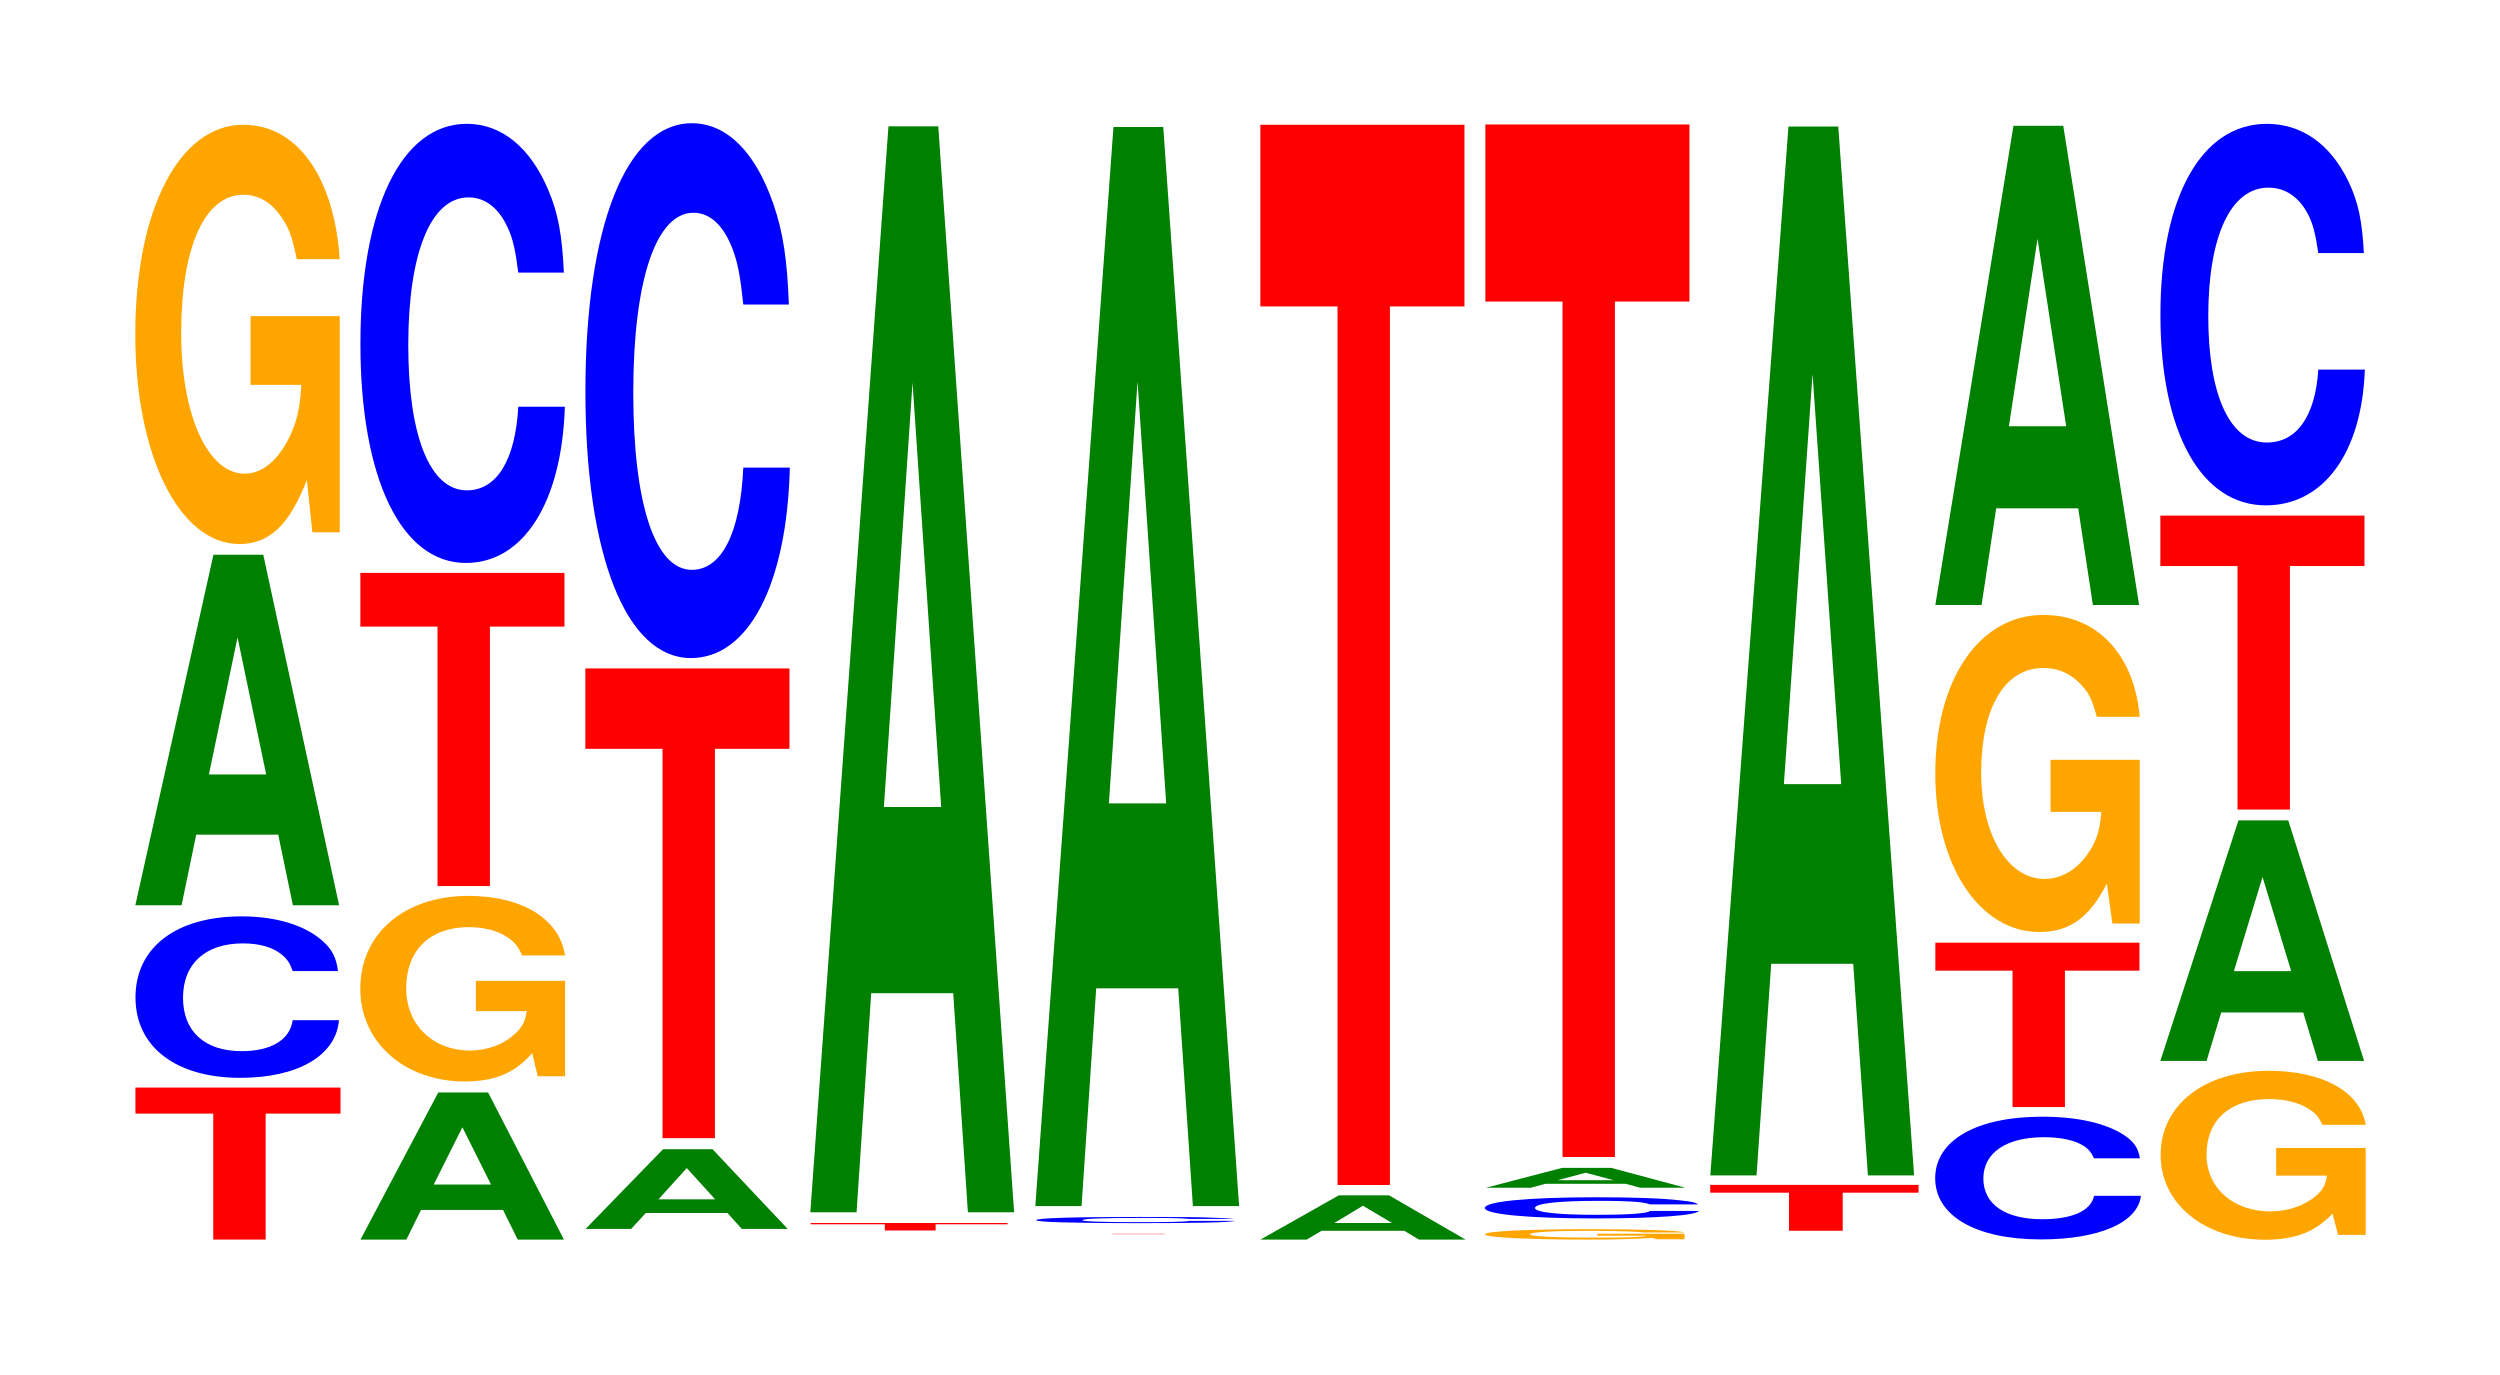
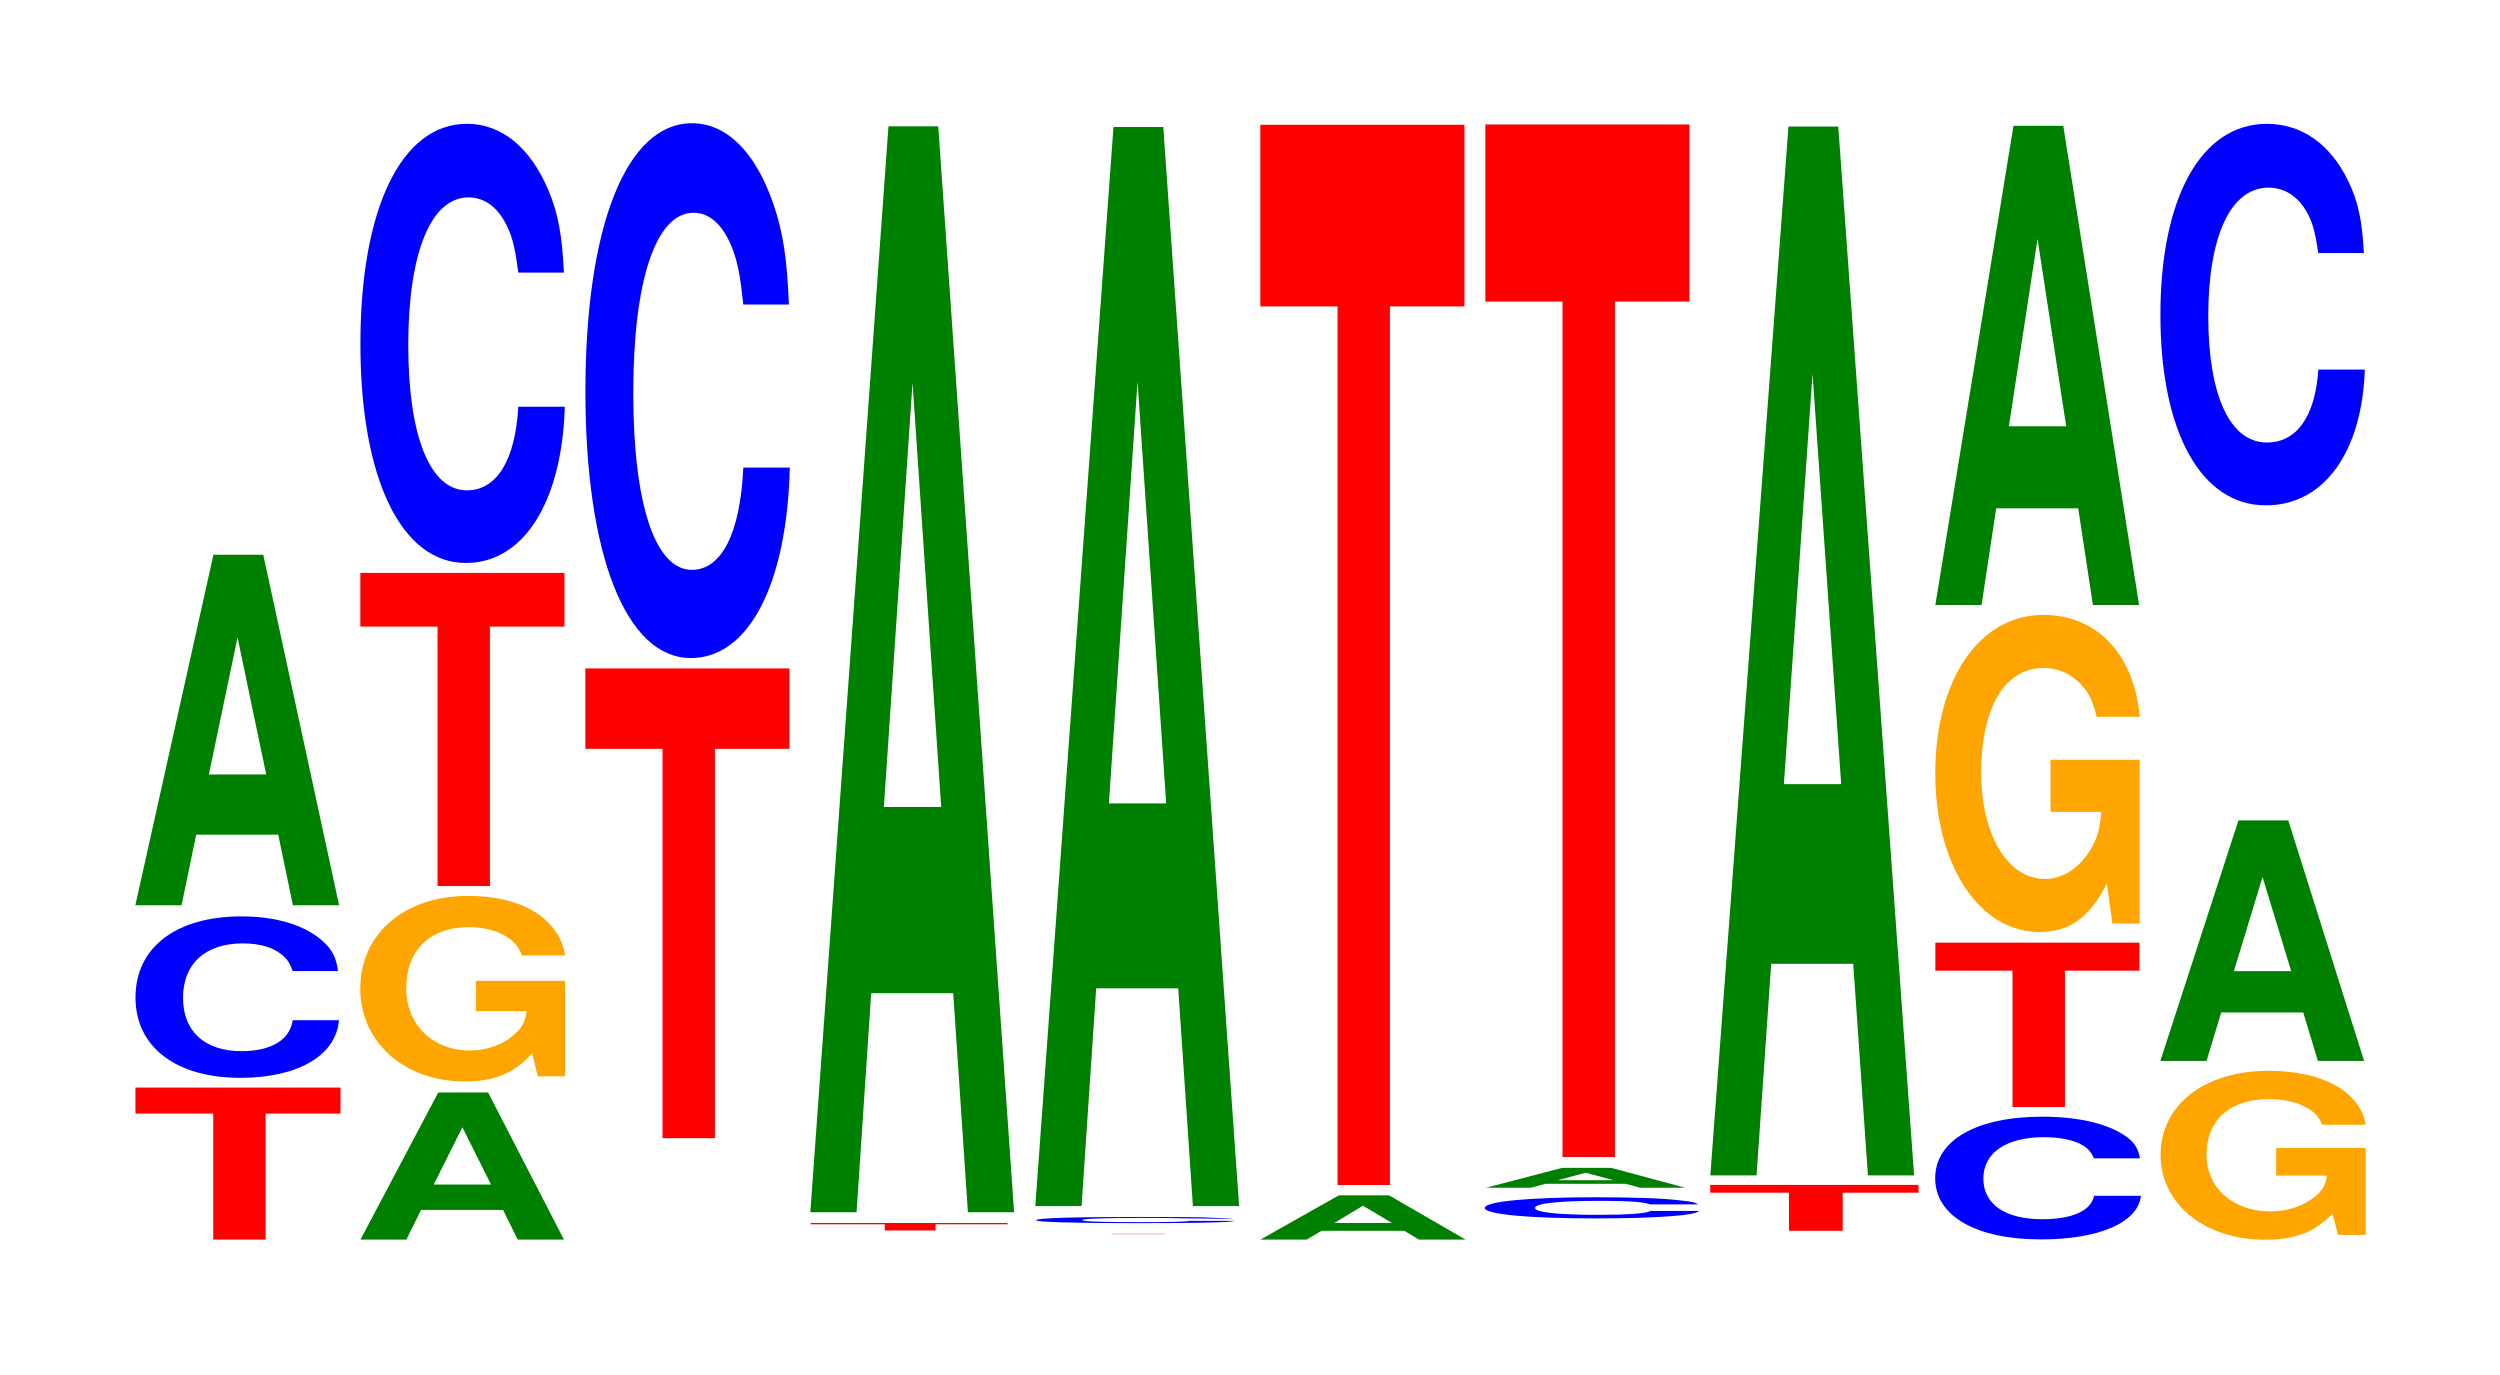
<svg xmlns="http://www.w3.org/2000/svg" xmlns:xlink="http://www.w3.org/1999/xlink" width="120pt" height="66pt" viewBox="0 0 120 66" version="1.1">
  <defs>
    <g>
      <symbol overflow="visible" id="glyph0-0">
        <path style="stroke:none;" d="M 6.484 -6.047 L 10.078 -6.047 L 10.078 -7.297 L 0.234 -7.297 L 0.234 -6.047 L 3.969 -6.047 L 3.969 0 L 6.484 0 Z M 6.484 -6.047 " />
      </symbol>
      <symbol overflow="visible" id="glyph1-0">
        <path style="stroke:none;" d="M 10.391 -4.891 C 10.312 -5.531 10.109 -5.938 9.641 -6.344 C 8.797 -7.094 7.422 -7.516 5.766 -7.516 C 2.625 -7.516 0.672 -6.031 0.672 -3.625 C 0.672 -1.25 2.609 0.234 5.703 0.234 C 8.453 0.234 10.297 -0.828 10.438 -2.531 L 8.219 -2.531 C 8.078 -1.578 7.172 -1.047 5.766 -1.047 C 3.984 -1.047 2.953 -2 2.953 -3.609 C 2.953 -5.25 4.031 -6.219 5.828 -6.219 C 6.625 -6.219 7.281 -6.031 7.703 -5.672 C 7.953 -5.469 8.078 -5.281 8.219 -4.891 Z M 10.391 -4.891 " />
      </symbol>
      <symbol overflow="visible" id="glyph2-0">
        <path style="stroke:none;" d="M 7.234 -3.391 L 7.938 0 L 10.156 0 L 6.516 -16.828 L 4.125 -16.828 L 0.375 0 L 2.594 0 L 3.297 -3.391 Z M 6.656 -6.281 L 3.906 -6.281 L 5.281 -12.859 Z M 6.656 -6.281 " />
      </symbol>
      <symbol overflow="visible" id="glyph3-0">
-         <path style="stroke:none;" d="M 10.422 -10.328 L 6.141 -10.328 L 6.141 -7.031 L 8.578 -7.031 C 8.516 -5.953 8.375 -5.297 8.047 -4.609 C 7.516 -3.453 6.719 -2.766 5.859 -2.766 C 4.094 -2.766 2.812 -5.562 2.812 -9.516 C 2.812 -13.641 3.938 -16.156 5.797 -16.156 C 6.562 -16.156 7.203 -15.75 7.688 -14.984 C 8 -14.516 8.156 -14.062 8.359 -13.062 L 10.422 -13.062 C 10.156 -17.016 8.375 -19.516 5.797 -19.516 C 2.719 -19.516 0.609 -15.438 0.609 -9.453 C 0.609 -3.641 2.719 0.609 5.609 0.609 C 7.047 0.609 8.016 -0.312 8.844 -2.469 L 9.109 0.047 L 10.422 0.047 Z M 10.422 -10.328 " />
-       </symbol>
+         </symbol>
      <symbol overflow="visible" id="glyph4-0">
        <path style="stroke:none;" d="M 7.219 -1.422 L 7.922 0 L 10.141 0 L 6.5 -7.062 L 4.109 -7.062 L 0.375 0 L 2.578 0 L 3.281 -1.422 Z M 6.641 -2.641 L 3.891 -2.641 L 5.266 -5.391 Z M 6.641 -2.641 " />
      </symbol>
      <symbol overflow="visible" id="glyph5-0">
        <path style="stroke:none;" d="M 10.438 -4.562 L 6.156 -4.562 L 6.156 -3.109 L 8.594 -3.109 C 8.531 -2.641 8.391 -2.344 8.062 -2.047 C 7.531 -1.531 6.734 -1.219 5.875 -1.219 C 4.094 -1.219 2.812 -2.453 2.812 -4.203 C 2.812 -6.031 3.953 -7.141 5.812 -7.141 C 6.578 -7.141 7.219 -6.969 7.719 -6.625 C 8.016 -6.422 8.188 -6.219 8.375 -5.781 L 10.438 -5.781 C 10.172 -7.531 8.391 -8.641 5.797 -8.641 C 2.719 -8.641 0.609 -6.828 0.609 -4.188 C 0.609 -1.609 2.734 0.266 5.625 0.266 C 7.062 0.266 8.031 -0.141 8.859 -1.094 L 9.125 0.016 L 10.438 0.016 Z M 10.438 -4.562 " />
      </symbol>
      <symbol overflow="visible" id="glyph6-0">
        <path style="stroke:none;" d="M 6.453 -12.453 L 10.031 -12.453 L 10.031 -15.031 L 0.234 -15.031 L 0.234 -12.453 L 3.938 -12.453 L 3.938 0 L 6.453 0 Z M 6.453 -12.453 " />
      </symbol>
      <symbol overflow="visible" id="glyph7-0">
        <path style="stroke:none;" d="M 10.438 -13.297 C 10.359 -15.031 10.172 -16.141 9.688 -17.266 C 8.828 -19.297 7.453 -20.438 5.781 -20.438 C 2.641 -20.438 0.672 -16.375 0.672 -9.875 C 0.672 -3.422 2.625 0.641 5.734 0.641 C 8.5 0.641 10.344 -2.266 10.484 -6.859 L 8.25 -6.859 C 8.109 -4.297 7.219 -2.844 5.781 -2.844 C 4.016 -2.844 2.969 -5.438 2.969 -9.812 C 2.969 -14.266 4.062 -16.906 5.859 -16.906 C 6.656 -16.906 7.312 -16.406 7.75 -15.438 C 8 -14.891 8.109 -14.375 8.25 -13.297 Z M 10.438 -13.297 " />
      </symbol>
      <symbol overflow="visible" id="glyph8-0">
-         <path style="stroke:none;" d="M 7.188 -0.766 L 7.875 0 L 10.078 0 L 6.469 -3.828 L 4.094 -3.828 L 0.375 0 L 2.562 0 L 3.266 -0.766 Z M 6.594 -1.422 L 3.875 -1.422 L 5.234 -2.922 Z M 6.594 -1.422 " />
-       </symbol>
+         </symbol>
      <symbol overflow="visible" id="glyph9-0">
        <path style="stroke:none;" d="M 6.453 -18.688 L 10.031 -18.688 L 10.031 -22.547 L 0.234 -22.547 L 0.234 -18.688 L 3.938 -18.688 L 3.938 0 L 6.453 0 Z M 6.453 -18.688 " />
      </symbol>
      <symbol overflow="visible" id="glyph10-0">
        <path style="stroke:none;" d="M 10.438 -16.203 C 10.359 -18.312 10.172 -19.656 9.688 -21.047 C 8.828 -23.531 7.453 -24.906 5.781 -24.906 C 2.641 -24.906 0.672 -19.969 0.672 -12.031 C 0.672 -4.172 2.625 0.766 5.734 0.766 C 8.5 0.766 10.344 -2.75 10.484 -8.375 L 8.25 -8.375 C 8.109 -5.25 7.219 -3.469 5.781 -3.469 C 4.016 -3.469 2.969 -6.625 2.969 -11.969 C 2.969 -17.375 4.062 -20.609 5.859 -20.609 C 6.656 -20.609 7.312 -20 7.75 -18.828 C 8 -18.156 8.109 -17.516 8.25 -16.203 Z M 10.438 -16.203 " />
      </symbol>
      <symbol overflow="visible" id="glyph11-0">
        <path style="stroke:none;" d="M 6.234 -0.297 L 9.688 -0.297 L 9.688 -0.359 L 0.234 -0.359 L 0.234 -0.297 L 3.797 -0.297 L 3.797 0 L 6.234 0 Z M 6.234 -0.297 " />
      </symbol>
      <symbol overflow="visible" id="glyph12-0">
        <path style="stroke:none;" d="M 7.234 -10.516 L 7.938 0 L 10.156 0 L 6.516 -52.125 L 4.125 -52.125 L 0.375 0 L 2.594 0 L 3.297 -10.516 Z M 6.656 -19.453 L 3.906 -19.453 L 5.281 -39.828 Z M 6.656 -19.453 " />
      </symbol>
      <symbol overflow="visible" id="glyph13-0">
        <path style="stroke:none;" d="M 6.453 -0.016 L 10.031 -0.016 L 0.234 -0.016 L 3.938 -0.016 L 3.938 0 L 6.453 0 Z M 6.453 -0.016 " />
      </symbol>
      <symbol overflow="visible" id="glyph14-0">
-         <path style="stroke:none;" d="M 10.125 -0.203 C 10.047 -0.219 9.859 -0.234 9.391 -0.25 C 8.562 -0.297 7.234 -0.297 5.609 -0.297 C 2.547 -0.297 0.656 -0.25 0.656 -0.141 C 0.656 -0.047 2.531 0 5.547 0 C 8.234 0 10.031 -0.031 10.172 -0.109 L 8 -0.109 C 7.859 -0.062 6.984 -0.047 5.609 -0.047 C 3.891 -0.047 2.875 -0.078 2.875 -0.141 C 2.875 -0.219 3.938 -0.25 5.688 -0.25 C 6.453 -0.25 7.094 -0.25 7.516 -0.234 C 7.75 -0.219 7.859 -0.219 8 -0.203 Z M 10.125 -0.203 " />
+         <path style="stroke:none;" d="M 10.125 -0.203 C 10.047 -0.219 9.859 -0.234 9.391 -0.25 C 8.562 -0.297 7.234 -0.297 5.609 -0.297 C 2.547 -0.297 0.656 -0.25 0.656 -0.141 C 0.656 -0.047 2.531 0 5.547 0 C 8.234 0 10.031 -0.031 10.172 -0.109 L 8 -0.109 C 7.859 -0.062 6.984 -0.047 5.609 -0.047 C 3.891 -0.047 2.875 -0.078 2.875 -0.141 C 2.875 -0.219 3.938 -0.25 5.688 -0.25 C 6.453 -0.25 7.094 -0.25 7.516 -0.234 Z M 10.125 -0.203 " />
      </symbol>
      <symbol overflow="visible" id="glyph15-0">
        <path style="stroke:none;" d="M 7.234 -10.453 L 7.938 0 L 10.156 0 L 6.516 -51.797 L 4.125 -51.797 L 0.375 0 L 2.594 0 L 3.297 -10.453 Z M 6.656 -19.328 L 3.906 -19.328 L 5.281 -39.578 Z M 6.656 -19.328 " />
      </symbol>
      <symbol overflow="visible" id="glyph16-0">
        <path style="stroke:none;" d="M 7.281 -0.422 L 7.984 0 L 10.219 0 L 6.547 -2.125 L 4.141 -2.125 L 0.375 0 L 2.594 0 L 3.312 -0.422 Z M 6.688 -0.797 L 3.922 -0.797 L 5.297 -1.625 Z M 6.688 -0.797 " />
      </symbol>
      <symbol overflow="visible" id="glyph17-0">
        <path style="stroke:none;" d="M 6.453 -42.172 L 10.031 -42.172 L 10.031 -50.891 L 0.234 -50.891 L 0.234 -42.172 L 3.938 -42.172 L 3.938 0 L 6.453 0 Z M 6.453 -42.172 " />
      </symbol>
      <symbol overflow="visible" id="glyph18-0">
-         <path style="stroke:none;" d="M 10.172 -0.266 L 5.984 -0.266 L 5.984 -0.172 L 8.359 -0.172 C 8.312 -0.141 8.156 -0.141 7.844 -0.109 C 7.328 -0.078 6.547 -0.078 5.719 -0.078 C 3.984 -0.078 2.75 -0.141 2.75 -0.234 C 2.75 -0.344 3.844 -0.406 5.656 -0.406 C 6.406 -0.406 7.031 -0.391 7.5 -0.375 C 7.812 -0.359 7.969 -0.359 8.156 -0.328 L 10.172 -0.328 C 9.906 -0.422 8.156 -0.484 5.641 -0.484 C 2.641 -0.484 0.594 -0.391 0.594 -0.234 C 0.594 -0.094 2.656 0.016 5.469 0.016 C 6.875 0.016 7.828 -0.016 8.625 -0.062 L 8.875 0 L 10.172 0 Z M 10.172 -0.266 " />
-       </symbol>
+         </symbol>
      <symbol overflow="visible" id="glyph19-0">
        <path style="stroke:none;" d="M 10.938 -0.641 C 10.859 -0.719 10.641 -0.781 10.141 -0.828 C 9.25 -0.938 7.812 -0.984 6.062 -0.984 C 2.75 -0.984 0.703 -0.781 0.703 -0.469 C 0.703 -0.172 2.734 0.031 6 0.031 C 8.891 0.031 10.844 -0.109 10.984 -0.328 L 8.641 -0.328 C 8.5 -0.203 7.547 -0.141 6.062 -0.141 C 4.203 -0.141 3.109 -0.266 3.109 -0.469 C 3.109 -0.688 4.25 -0.812 6.141 -0.812 C 6.969 -0.812 7.656 -0.797 8.109 -0.75 C 8.375 -0.719 8.5 -0.688 8.641 -0.641 Z M 10.938 -0.641 " />
      </symbol>
      <symbol overflow="visible" id="glyph20-0">
        <path style="stroke:none;" d="M 7.078 -0.188 L 7.766 0 L 9.938 0 L 6.375 -0.953 L 4.031 -0.953 L 0.375 0 L 2.531 0 L 3.219 -0.188 Z M 6.5 -0.359 L 3.812 -0.359 L 5.156 -0.719 Z M 6.5 -0.359 " />
      </symbol>
      <symbol overflow="visible" id="glyph21-0">
        <path style="stroke:none;" d="M 6.453 -41.062 L 10.031 -41.062 L 10.031 -49.562 L 0.234 -49.562 L 0.234 -41.062 L 3.938 -41.062 L 3.938 0 L 6.453 0 Z M 6.453 -41.062 " />
      </symbol>
      <symbol overflow="visible" id="glyph22-0">
        <path style="stroke:none;" d="M 6.594 -1.828 L 10.234 -1.828 L 10.234 -2.203 L 0.234 -2.203 L 0.234 -1.828 L 4.016 -1.828 L 4.016 0 L 6.594 0 Z M 6.594 -1.828 " />
      </symbol>
      <symbol overflow="visible" id="glyph23-0">
        <path style="stroke:none;" d="M 7.234 -10.156 L 7.938 0 L 10.156 0 L 6.516 -50.344 L 4.125 -50.344 L 0.375 0 L 2.594 0 L 3.297 -10.156 Z M 6.656 -18.781 L 3.906 -18.781 L 5.281 -38.469 Z M 6.656 -18.781 " />
      </symbol>
      <symbol overflow="visible" id="glyph24-0">
        <path style="stroke:none;" d="M 10.5 -3.719 C 10.422 -4.203 10.219 -4.516 9.75 -4.828 C 8.875 -5.406 7.5 -5.719 5.812 -5.719 C 2.641 -5.719 0.672 -4.578 0.672 -2.766 C 0.672 -0.953 2.625 0.172 5.75 0.172 C 8.547 0.172 10.406 -0.641 10.547 -1.922 L 8.297 -1.922 C 8.156 -1.203 7.25 -0.797 5.812 -0.797 C 4.031 -0.797 2.984 -1.516 2.984 -2.75 C 2.984 -3.984 4.078 -4.734 5.891 -4.734 C 6.688 -4.734 7.359 -4.594 7.781 -4.328 C 8.031 -4.172 8.156 -4.016 8.297 -3.719 Z M 10.5 -3.719 " />
      </symbol>
      <symbol overflow="visible" id="glyph25-0">
        <path style="stroke:none;" d="M 6.453 -6.547 L 10.031 -6.547 L 10.031 -7.891 L 0.234 -7.891 L 0.234 -6.547 L 3.938 -6.547 L 3.938 0 L 6.453 0 Z M 6.453 -6.547 " />
      </symbol>
      <symbol overflow="visible" id="glyph26-0">
        <path style="stroke:none;" d="M 10.422 -7.812 L 6.141 -7.812 L 6.141 -5.312 L 8.578 -5.312 C 8.516 -4.5 8.375 -4 8.047 -3.484 C 7.516 -2.609 6.719 -2.094 5.859 -2.094 C 4.094 -2.094 2.812 -4.203 2.812 -7.188 C 2.812 -10.312 3.938 -12.219 5.797 -12.219 C 6.562 -12.219 7.203 -11.906 7.688 -11.328 C 8 -10.984 8.156 -10.641 8.359 -9.875 L 10.422 -9.875 C 10.156 -12.875 8.375 -14.766 5.797 -14.766 C 2.719 -14.766 0.609 -11.672 0.609 -7.156 C 0.609 -2.75 2.719 0.453 5.609 0.453 C 7.047 0.453 8.016 -0.234 8.844 -1.875 L 9.109 0.047 L 10.422 0.047 Z M 10.422 -7.812 " />
      </symbol>
      <symbol overflow="visible" id="glyph27-0">
        <path style="stroke:none;" d="M 7.234 -4.641 L 7.938 0 L 10.156 0 L 6.516 -23 L 4.125 -23 L 0.375 0 L 2.594 0 L 3.297 -4.641 Z M 6.656 -8.578 L 3.906 -8.578 L 5.281 -17.578 Z M 6.656 -8.578 " />
      </symbol>
      <symbol overflow="visible" id="glyph28-0">
        <path style="stroke:none;" d="M 10.469 -4.156 L 6.172 -4.156 L 6.172 -2.828 L 8.609 -2.828 C 8.547 -2.391 8.406 -2.125 8.078 -1.859 C 7.547 -1.391 6.734 -1.109 5.891 -1.109 C 4.109 -1.109 2.828 -2.234 2.828 -3.828 C 2.828 -5.5 3.953 -6.5 5.828 -6.5 C 6.594 -6.5 7.234 -6.344 7.734 -6.031 C 8.031 -5.844 8.203 -5.672 8.391 -5.266 L 10.469 -5.266 C 10.203 -6.859 8.406 -7.859 5.812 -7.859 C 2.719 -7.859 0.625 -6.219 0.625 -3.812 C 0.625 -1.469 2.734 0.25 5.641 0.25 C 7.078 0.25 8.047 -0.125 8.875 -1 L 9.141 0.016 L 10.469 0.016 Z M 10.469 -4.156 " />
      </symbol>
      <symbol overflow="visible" id="glyph29-0">
        <path style="stroke:none;" d="M 7.234 -2.328 L 7.938 0 L 10.156 0 L 6.516 -11.547 L 4.125 -11.547 L 0.375 0 L 2.594 0 L 3.297 -2.328 Z M 6.656 -4.312 L 3.906 -4.312 L 5.281 -8.828 Z M 6.656 -4.312 " />
      </symbol>
      <symbol overflow="visible" id="glyph30-0">
-         <path style="stroke:none;" d="M 6.453 -11.688 L 10.031 -11.688 L 10.031 -14.109 L 0.234 -14.109 L 0.234 -11.688 L 3.938 -11.688 L 3.938 0 L 6.453 0 Z M 6.453 -11.688 " />
-       </symbol>
+         </symbol>
      <symbol overflow="visible" id="glyph31-0">
        <path style="stroke:none;" d="M 10.438 -11.562 C 10.359 -13.078 10.172 -14.031 9.688 -15.016 C 8.828 -16.797 7.453 -17.766 5.781 -17.766 C 2.641 -17.766 0.672 -14.25 0.672 -8.594 C 0.672 -2.969 2.625 0.547 5.734 0.547 C 8.5 0.547 10.344 -1.969 10.484 -5.969 L 8.25 -5.969 C 8.109 -3.734 7.219 -2.469 5.781 -2.469 C 4.016 -2.469 2.969 -4.719 2.969 -8.531 C 2.969 -12.406 4.062 -14.703 5.859 -14.703 C 6.656 -14.703 7.312 -14.266 7.75 -13.438 C 8 -12.953 8.109 -12.5 8.25 -11.562 Z M 10.438 -11.562 " />
      </symbol>
    </g>
  </defs>
  <g id="surface1">
    <g style="fill:rgb(100%,0%,0%);fill-opacity:1;">
      <use xlink:href="#glyph0-0" x="6.267" y="59.5" />
    </g>
    <g style="fill:rgb(0%,0%,100%);fill-opacity:1;">
      <use xlink:href="#glyph1-0" x="5.832" y="51.502" />
    </g>
    <g style="fill:rgb(0%,50.194%,0%);fill-opacity:1;">
      <use xlink:href="#glyph2-0" x="6.121" y="43.454" />
    </g>
    <g style="fill:rgb(100%,64.647%,0%);fill-opacity:1;">
      <use xlink:href="#glyph3-0" x="5.885" y="25.504" />
    </g>
    <g style="fill:rgb(0%,50.194%,0%);fill-opacity:1;">
      <use xlink:href="#glyph4-0" x="16.928" y="59.5" />
    </g>
    <g style="fill:rgb(100%,64.647%,0%);fill-opacity:1;">
      <use xlink:href="#glyph5-0" x="16.685" y="51.644" />
    </g>
    <g style="fill:rgb(100%,0%,0%);fill-opacity:1;">
      <use xlink:href="#glyph6-0" x="17.063" y="42.53" />
    </g>
    <g style="fill:rgb(0%,0%,100%);fill-opacity:1;">
      <use xlink:href="#glyph7-0" x="16.628" y="26.381" />
    </g>
    <g style="fill:rgb(0%,50.194%,0%);fill-opacity:1;">
      <use xlink:href="#glyph8-0" x="27.732" y="58.99" />
    </g>
    <g style="fill:rgb(100%,0%,0%);fill-opacity:1;">
      <use xlink:href="#glyph9-0" x="27.863" y="54.632" />
    </g>
    <g style="fill:rgb(0%,0%,100%);fill-opacity:1;">
      <use xlink:href="#glyph10-0" x="27.428" y="30.821" />
    </g>
    <g style="fill:rgb(100%,0%,0%);fill-opacity:1;">
      <use xlink:href="#glyph11-0" x="38.675" y="59.063" />
    </g>
    <g style="fill:rgb(0%,50.194%,0%);fill-opacity:1;">
      <use xlink:href="#glyph12-0" x="38.521" y="58.19" />
    </g>
    <g style="fill:rgb(100%,0%,0%);fill-opacity:1;">
      <use xlink:href="#glyph13-0" x="49.463" y="59.24" />
    </g>
    <g style="fill:rgb(0%,0%,100%);fill-opacity:1;">
      <use xlink:href="#glyph14-0" x="49.081" y="58.711" />
    </g>
    <g style="fill:rgb(0%,50.194%,0%);fill-opacity:1;">
      <use xlink:href="#glyph15-0" x="49.321" y="57.892" />
    </g>
    <g style="fill:rgb(0%,50.194%,0%);fill-opacity:1;">
      <use xlink:href="#glyph16-0" x="60.125" y="59.5" />
    </g>
    <g style="fill:rgb(100%,0%,0%);fill-opacity:1;">
      <use xlink:href="#glyph17-0" x="60.263" y="56.88" />
    </g>
    <g style="fill:rgb(100%,64.647%,0%);fill-opacity:1;">
      <use xlink:href="#glyph18-0" x="70.685" y="59.485" />
    </g>
    <g style="fill:rgb(0%,0%,100%);fill-opacity:1;">
      <use xlink:href="#glyph19-0" x="70.568" y="58.453" />
    </g>
    <g style="fill:rgb(0%,50.194%,0%);fill-opacity:1;">
      <use xlink:href="#glyph20-0" x="70.955" y="57.01" />
    </g>
    <g style="fill:rgb(100%,0%,0%);fill-opacity:1;">
      <use xlink:href="#glyph21-0" x="71.063" y="55.537" />
    </g>
    <g style="fill:rgb(100%,0%,0%);fill-opacity:1;">
      <use xlink:href="#glyph22-0" x="81.856" y="59.077" />
    </g>
    <g style="fill:rgb(0%,50.194%,0%);fill-opacity:1;">
      <use xlink:href="#glyph23-0" x="81.721" y="56.418" />
    </g>
    <g style="fill:rgb(0%,0%,100%);fill-opacity:1;">
      <use xlink:href="#glyph24-0" x="92.217" y="59.32" />
    </g>
    <g style="fill:rgb(100%,0%,0%);fill-opacity:1;">
      <use xlink:href="#glyph25-0" x="92.663" y="53.139" />
    </g>
    <g style="fill:rgb(100%,64.647%,0%);fill-opacity:1;">
      <use xlink:href="#glyph26-0" x="92.285" y="44.283" />
    </g>
    <g style="fill:rgb(0%,50.194%,0%);fill-opacity:1;">
      <use xlink:href="#glyph27-0" x="92.521" y="29.04" />
    </g>
    <g style="fill:rgb(100%,64.647%,0%);fill-opacity:1;">
      <use xlink:href="#glyph28-0" x="103.085" y="59.257" />
    </g>
    <g style="fill:rgb(0%,50.194%,0%);fill-opacity:1;">
      <use xlink:href="#glyph29-0" x="103.321" y="50.925" />
    </g>
    <g style="fill:rgb(100%,0%,0%);fill-opacity:1;">
      <use xlink:href="#glyph30-0" x="103.463" y="38.858" />
    </g>
    <g style="fill:rgb(0%,0%,100%);fill-opacity:1;">
      <use xlink:href="#glyph31-0" x="103.028" y="23.71" />
    </g>
  </g>
</svg>